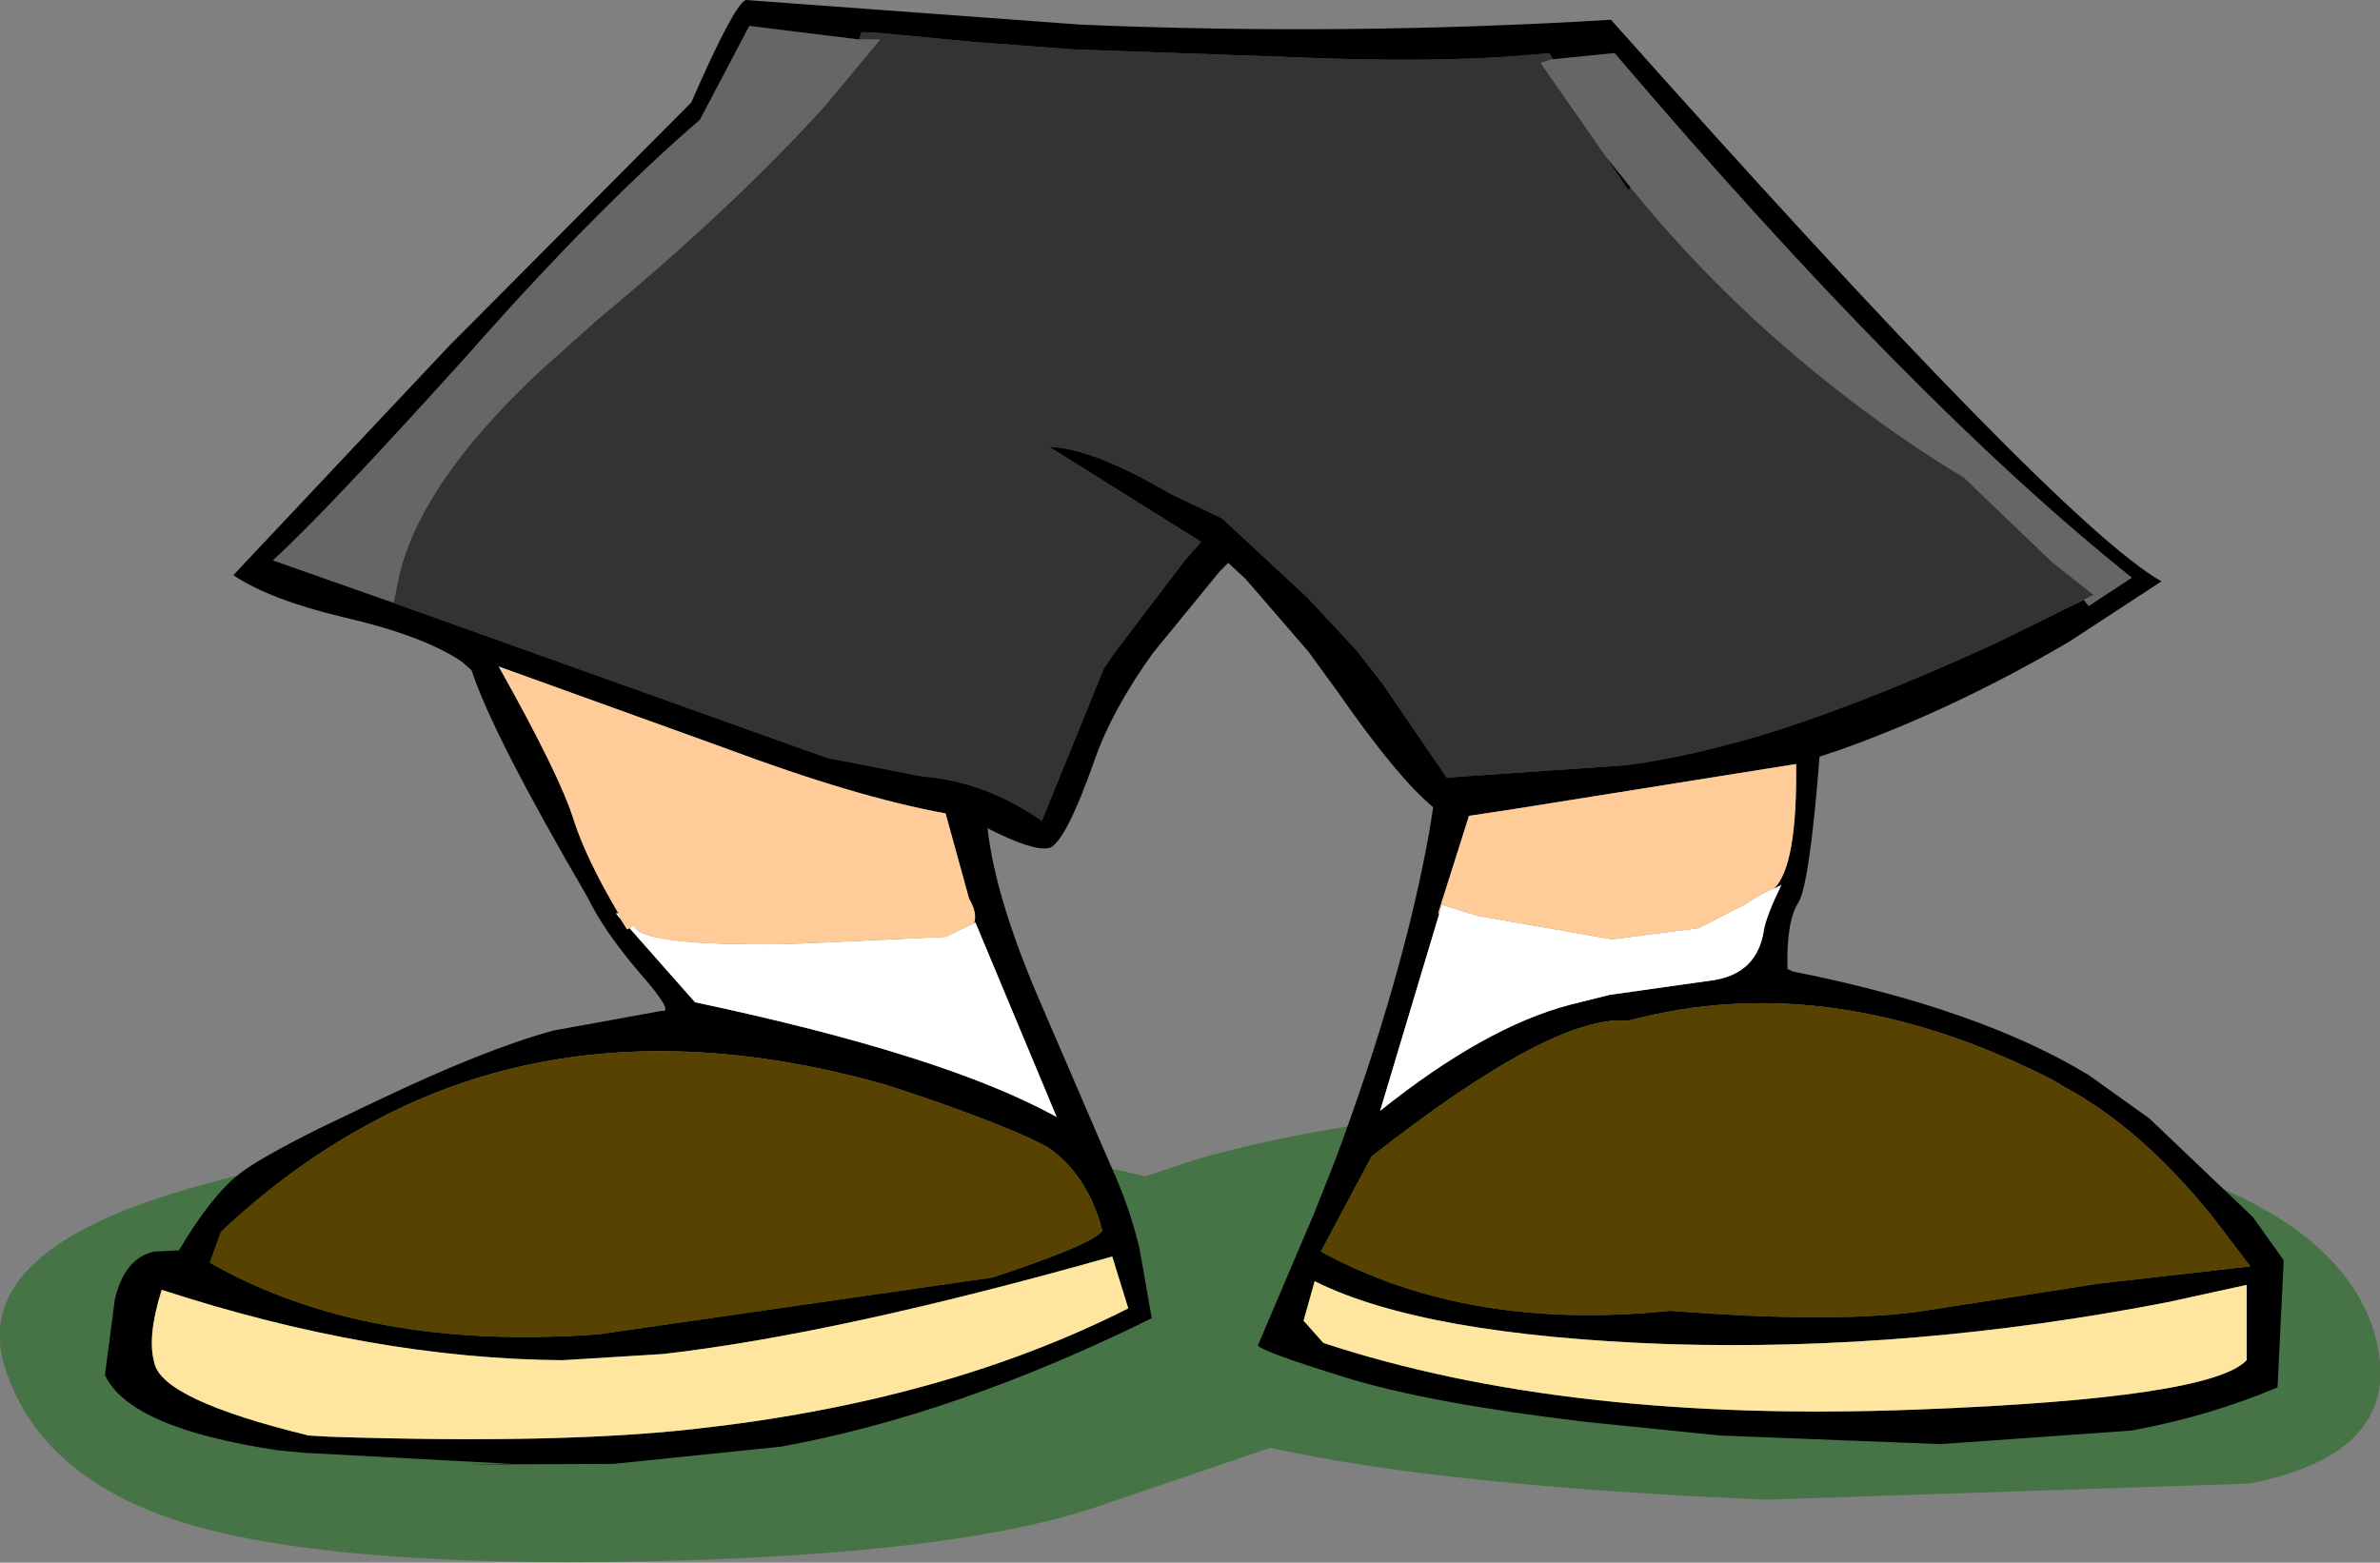
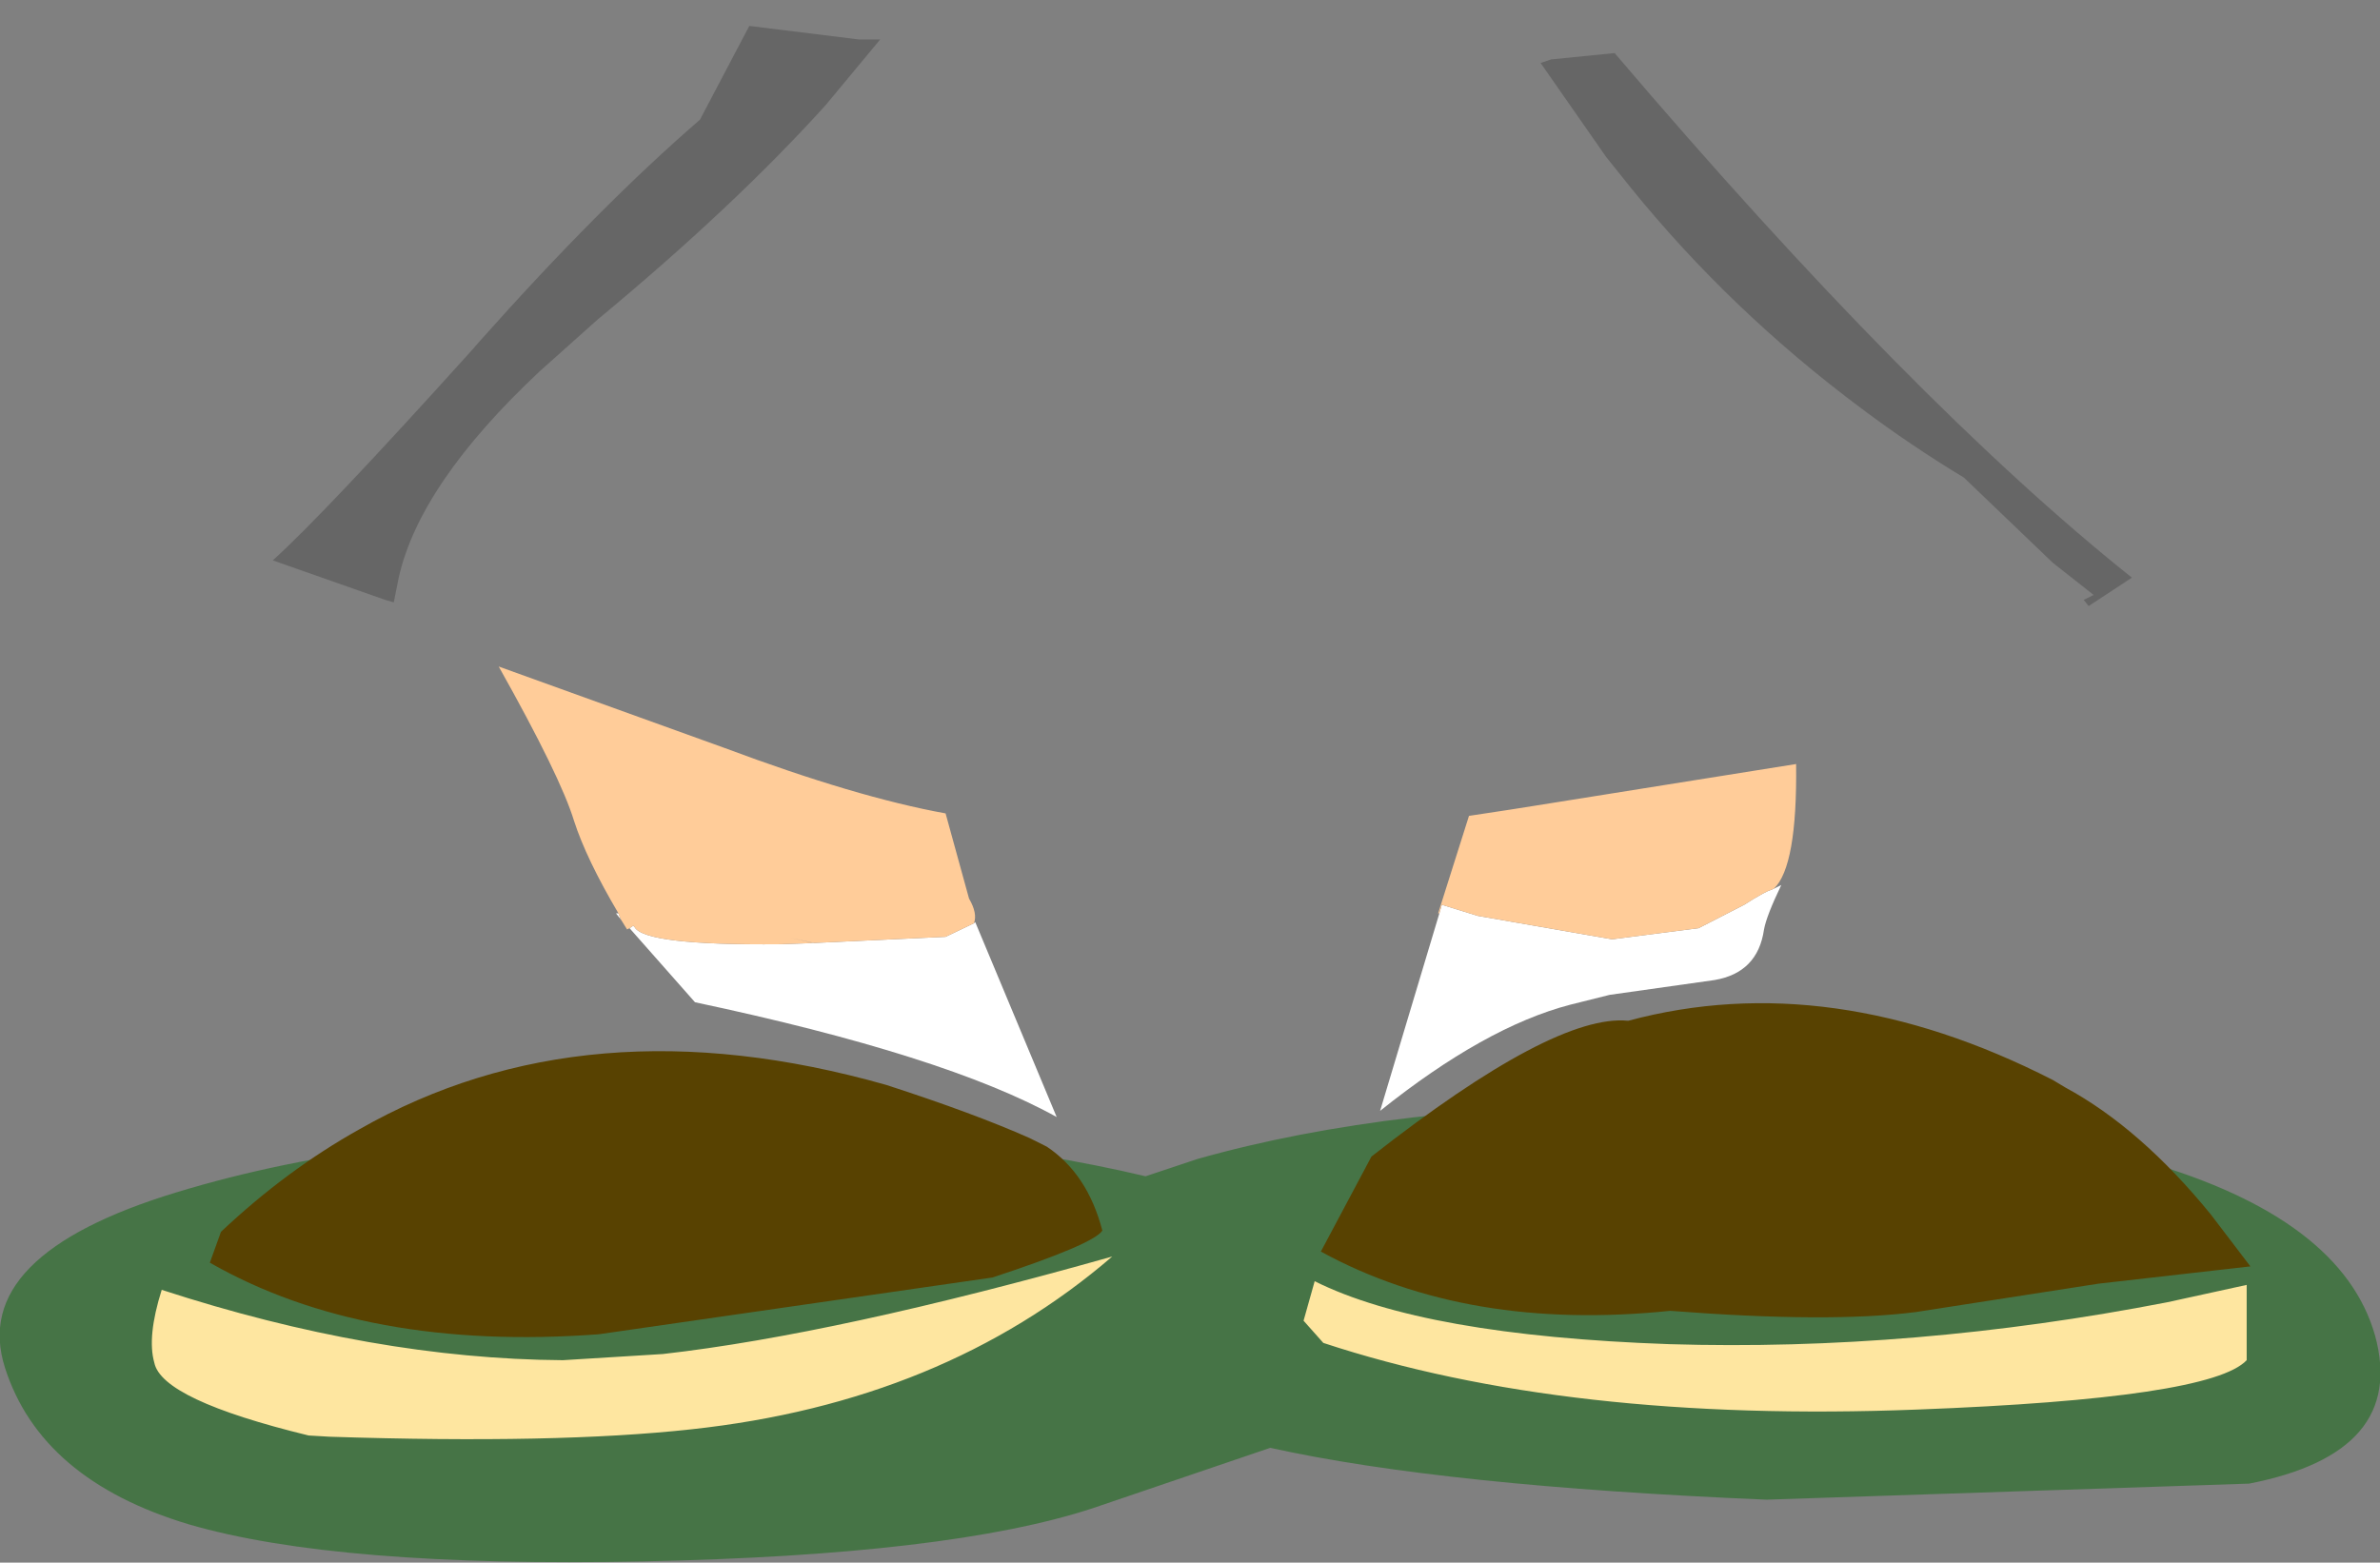
<svg xmlns="http://www.w3.org/2000/svg" height="63.3px" width="96.4px">
  <rect width="100%" height="100%" fill="#808080" stroke="none" />
  <g transform="matrix(1.0, 0.0, 0.0, 1.0, 48.55, -1.45)">
    <path d="M38.35 48.5 Q46.3 50.8 47.65 55.55 48.95 60.3 42.55 61.55 L23.0 62.2 Q9.9 61.65 2.9 60.1 L-4.3 62.55 Q-10.1 64.45 -22.5 64.7 -34.9 64.95 -40.9 63.2 -46.9 61.4 -48.35 56.85 -49.8 52.3 -41.4 49.75 -33.05 47.2 -20.95 47.2 -10.15 47.2 -2.15 49.1 L-0.05 48.4 Q7.9 46.15 19.1 46.15 30.35 46.15 38.35 48.5" fill="#006600" fill-opacity="0.451" fill-rule="evenodd" stroke="none" />
    <path d="M35.85 25.75 L36.25 25.55 34.6 24.25 31.0 20.8 Q28.85 19.5 26.85 18.0 21.55 14.05 17.5 9.05 L16.5 7.8 13.85 4.0 14.3 3.85 14.35 3.85 16.85 3.6 Q28.9 17.75 37.8 24.85 L36.05 26.0 35.85 25.75 M-13.75 3.05 L-12.9 3.05 -15.1 5.7 Q-18.8 9.8 -24.35 14.4 L-26.7 16.5 Q-31.55 21.05 -32.4 24.85 L-32.6 25.85 -32.95 25.75 -37.5 24.15 Q-35.4 22.25 -29.45 15.65 L-29.1 15.25 Q-24.25 9.8 -20.2 6.3 L-18.2 2.5 -13.75 3.05" fill="#666666" fill-rule="evenodd" stroke="none" />
-     <path d="M17.5 9.05 Q21.55 14.05 26.85 18.0 28.85 19.5 31.0 20.8 L34.6 24.25 36.25 25.55 35.85 25.75 32.3 27.5 Q27.4 29.75 23.4 31.05 20.0 32.1 17.3 32.45 L10.05 32.95 7.45 29.15 6.4 27.8 4.4 25.65 0.95 22.45 -1.15 21.45 Q-4.3 19.6 -6.05 19.55 L0.1 23.4 -0.6 24.2 -3.45 27.95 -3.85 28.55 -6.35 34.7 Q-8.65 33.1 -11.2 32.9 L-15.05 32.15 -32.95 25.75 -32.6 25.85 -32.4 24.85 Q-31.55 21.05 -26.7 16.5 L-24.35 14.4 Q-18.8 9.8 -15.1 5.7 L-12.9 3.05 -13.75 3.05 -13.65 2.75 -12.75 2.8 -9.1 3.15 -5.1 3.45 3.4 3.75 Q10.0 4.05 14.2 3.6 L14.35 3.85 14.3 3.85 13.85 4.0 16.5 7.8 17.4 9.15 17.5 9.05" fill="#333333" fill-rule="evenodd" stroke="none" />
-     <path d="M35.85 25.75 L36.05 26.0 37.8 24.85 Q28.9 17.75 16.85 3.6 L14.35 3.85 14.2 3.6 Q10.0 4.05 3.4 3.75 L-5.1 3.45 -9.1 3.15 -12.75 2.8 -13.65 2.75 -13.75 3.05 -18.2 2.5 -20.2 6.3 Q-24.25 9.8 -29.1 15.25 L-29.45 15.65 Q-35.4 22.25 -37.5 24.15 L-32.95 25.75 -15.05 32.15 -11.2 32.9 Q-8.65 33.1 -6.35 34.7 L-3.85 28.55 -3.45 27.95 -0.6 24.2 0.1 23.4 -6.05 19.55 Q-4.3 19.6 -1.15 21.45 L0.95 22.45 4.4 25.65 6.4 27.8 7.45 29.15 10.05 32.95 17.3 32.45 Q20.0 32.1 23.4 31.05 27.4 29.75 32.3 27.5 L35.85 25.75 M16.5 7.8 L17.5 9.05 17.4 9.15 16.5 7.8 M0.85 24.6 L-1.85 27.9 Q-3.5 30.2 -4.2 32.2 -5.4 35.6 -6.05 35.8 -6.7 35.95 -8.55 35.0 -8.25 37.75 -6.5 41.85 L-3.85 48.0 -3.5 48.8 Q-2.8 50.35 -2.4 52.0 L-1.9 54.85 Q-9.8 58.75 -16.9 60.05 L-23.7 60.75 Q-32.5 60.8 -27.85 60.75 L-36.25 60.3 -37.3 60.2 Q-43.3 59.3 -44.3 57.15 L-43.9 54.1 Q-43.5 52.4 -42.3 52.15 L-41.3 52.1 Q-40.0 49.9 -38.85 49.0 -38.1 48.4 -35.6 47.15 L-33.3 46.05 Q-28.9 43.95 -26.15 43.2 L-21.75 42.4 Q-21.2 42.5 -22.65 40.85 -24.1 39.15 -24.75 37.8 -28.6 31.2 -29.45 28.6 L-29.85 28.25 Q-31.4 27.2 -34.65 26.45 -37.6 25.75 -39.1 24.75 L-30.3 15.4 -29.4 14.5 -20.55 5.6 Q-18.85 1.7 -18.35 1.45 L-4.75 2.45 Q6.05 2.9 16.7 2.25 34.9 22.7 39.0 25.0 L35.25 27.45 Q30.65 30.15 26.05 31.8 L25.15 32.1 Q24.75 37.2 24.3 38.0 23.8 38.75 23.85 40.7 L24.05 40.8 Q31.6 42.3 36.05 45.0 L38.5 46.75 42.7 50.75 43.95 52.5 43.7 57.65 Q41.0 58.8 37.8 59.4 L30.05 59.95 21.1 59.6 15.7 59.05 Q9.35 58.3 5.95 57.25 2.55 56.2 2.4 55.95 L4.7 50.55 5.55 48.4 Q8.3 41.0 9.35 35.1 L9.5 34.15 Q8.05 32.95 5.65 29.5 L4.45 27.85 1.9 24.9 1.2 24.25 0.85 24.6 M23.3 37.45 Q24.25 36.55 24.2 32.4 L13.55 34.1 12.6 34.25 10.95 34.5 9.7 38.45 9.75 38.45 7.35 46.45 Q11.6 43.05 15.05 42.15 L16.65 41.75 20.9 41.15 Q22.65 40.85 22.9 39.1 23.0 38.55 23.6 37.3 L23.3 37.45 M10.95 34.5 L10.9 34.5 10.95 34.5 M17.4 42.8 Q14.4 42.5 7.0 48.3 L4.95 52.15 Q10.9 55.4 19.1 54.55 25.55 55.05 29.05 54.6 L36.45 53.45 42.6 52.75 41.0 50.65 Q38.15 47.15 35.1 45.5 L34.6 45.2 Q25.6 40.6 17.4 42.8 M4.7 53.35 L4.25 54.95 5.05 55.85 Q14.9 59.1 29.1 58.55 41.0 58.1 42.45 56.55 L42.45 53.5 39.25 54.2 Q28.95 56.2 19.05 55.9 9.1 55.55 4.7 53.35 M-9.1 38.85 Q-8.95 38.45 -9.3 37.85 L-10.25 34.4 Q-13.85 33.75 -19.2 31.75 L-28.35 28.45 Q-25.85 32.9 -25.3 34.7 -24.8 36.25 -23.5 38.45 L-23.6 38.45 -23.4 38.7 -23.15 39.1 -23.05 39.05 -20.4 42.05 Q-10.25 44.2 -5.75 46.7 L-9.05 38.8 -9.1 38.85 M-6.15 47.9 L-6.85 47.55 Q-9.1 46.55 -12.65 45.4 -24.8 41.95 -34.0 47.2 -36.95 48.85 -39.6 51.35 L-40.05 52.6 Q-33.75 56.2 -24.3 55.5 L-8.35 53.2 Q-4.25 51.85 -3.9 51.3 -4.5 49.0 -6.15 47.9 M-42.0 53.7 Q-42.6 55.6 -42.3 56.65 -42.0 58.15 -36.05 59.6 L-35.2 59.65 Q-26.0 59.95 -20.55 59.35 -10.35 58.25 -2.85 54.45 L-3.5 52.35 Q-14.65 55.5 -21.7 56.3 L-25.75 56.55 Q-33.4 56.5 -42.0 53.7" fill="#000000" fill-rule="evenodd" stroke="none" />
    <path d="M9.75 38.45 L9.85 38.1 11.3 38.55 16.75 39.5 20.25 39.05 22.1 38.1 22.5 37.85 22.85 37.65 23.05 37.55 23.3 37.45 23.6 37.3 Q23.0 38.55 22.9 39.1 22.65 40.85 20.9 41.15 L16.65 41.75 15.05 42.15 Q11.6 43.05 7.35 46.45 L9.75 38.45 M10.95 34.5 L10.9 34.5 10.95 34.5 M-9.1 38.85 L-9.05 38.8 -5.75 46.7 Q-10.25 44.2 -20.4 42.05 L-23.05 39.05 -22.9 38.95 -22.85 39.0 Q-22.45 39.75 -16.95 39.7 L-15.55 39.65 -16.5 39.45 -15.6 39.65 -10.25 39.4 -9.1 38.85 M-23.4 38.7 L-23.6 38.45 -23.5 38.45 -23.4 38.7" fill="#ffffff" fill-rule="evenodd" stroke="none" />
    <path d="M9.75 38.45 L9.7 38.45 10.95 34.5 12.6 34.25 13.55 34.1 24.2 32.4 Q24.25 36.55 23.3 37.45 L23.05 37.55 22.85 37.65 22.5 37.85 22.1 38.1 20.25 39.05 16.75 39.5 11.3 38.55 9.85 38.1 9.75 38.45 M-23.5 38.45 Q-24.8 36.25 -25.3 34.7 -25.85 32.9 -28.35 28.45 L-19.2 31.75 Q-13.85 33.75 -10.25 34.4 L-9.3 37.85 Q-8.95 38.45 -9.1 38.85 L-10.25 39.4 -15.6 39.65 -16.5 39.45 -15.55 39.65 -16.95 39.7 Q-22.45 39.75 -22.85 39.0 L-22.9 38.95 -23.05 39.05 -23.15 39.1 -23.4 38.7 -23.5 38.45" fill="#ffcc99" fill-rule="evenodd" stroke="none" />
    <path d="M17.4 42.8 Q25.6 40.6 34.6 45.2 L35.1 45.5 Q38.15 47.15 41.0 50.65 L42.6 52.75 36.45 53.45 29.05 54.6 Q25.55 55.05 19.1 54.55 10.9 55.4 4.95 52.15 L7.0 48.3 Q14.4 42.5 17.4 42.8 M-6.15 47.9 Q-4.5 49.0 -3.9 51.3 -4.25 51.85 -8.35 53.2 L-24.3 55.5 Q-33.75 56.2 -40.05 52.6 L-39.6 51.35 Q-36.95 48.85 -34.0 47.2 -24.8 41.95 -12.65 45.4 -9.1 46.55 -6.85 47.55 L-6.15 47.9" fill="#584201" fill-rule="evenodd" stroke="none" />
-     <path d="M4.7 53.35 Q9.1 55.55 19.05 55.9 28.95 56.2 39.25 54.2 L42.45 53.5 42.45 56.55 Q41.0 58.1 29.1 58.55 14.9 59.1 5.05 55.85 L4.25 54.95 4.7 53.35 M-42.0 53.7 Q-33.4 56.5 -25.75 56.55 L-21.7 56.3 Q-14.65 55.5 -3.5 52.35 L-2.85 54.45 Q-10.35 58.25 -20.55 59.35 -26.0 59.95 -35.2 59.65 L-36.05 59.6 Q-42.0 58.15 -42.3 56.65 -42.6 55.6 -42.0 53.7" fill="#fee6a0" fill-rule="evenodd" stroke="none" />
+     <path d="M4.7 53.35 Q9.1 55.55 19.05 55.9 28.95 56.2 39.25 54.2 L42.45 53.5 42.45 56.55 Q41.0 58.1 29.1 58.55 14.9 59.1 5.05 55.85 L4.25 54.95 4.7 53.35 M-42.0 53.7 Q-33.4 56.5 -25.75 56.55 L-21.7 56.3 Q-14.65 55.5 -3.5 52.35 Q-10.35 58.25 -20.55 59.35 -26.0 59.95 -35.2 59.65 L-36.05 59.6 Q-42.0 58.15 -42.3 56.65 -42.6 55.6 -42.0 53.7" fill="#fee6a0" fill-rule="evenodd" stroke="none" />
  </g>
</svg>